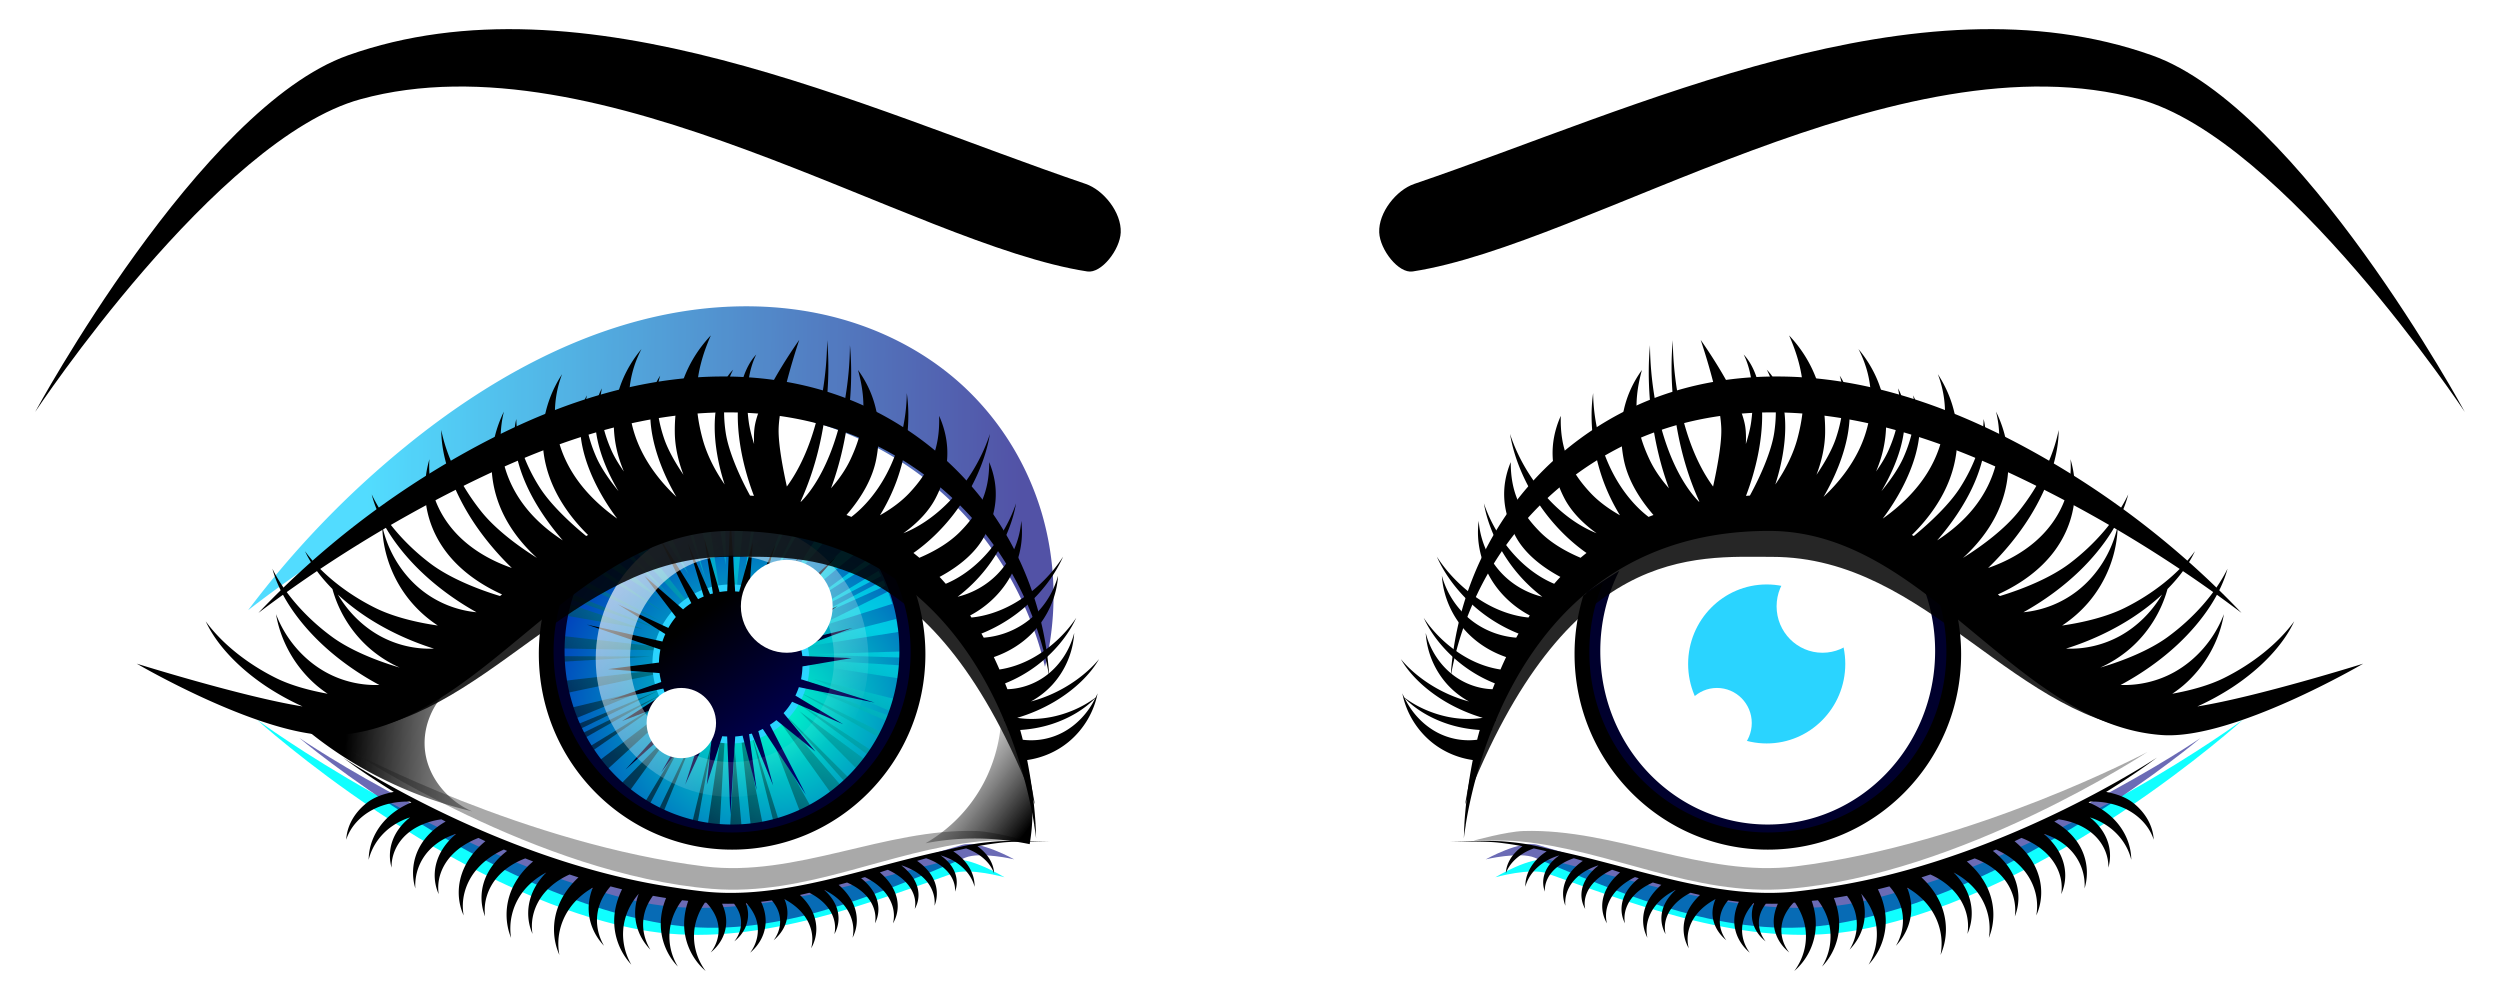
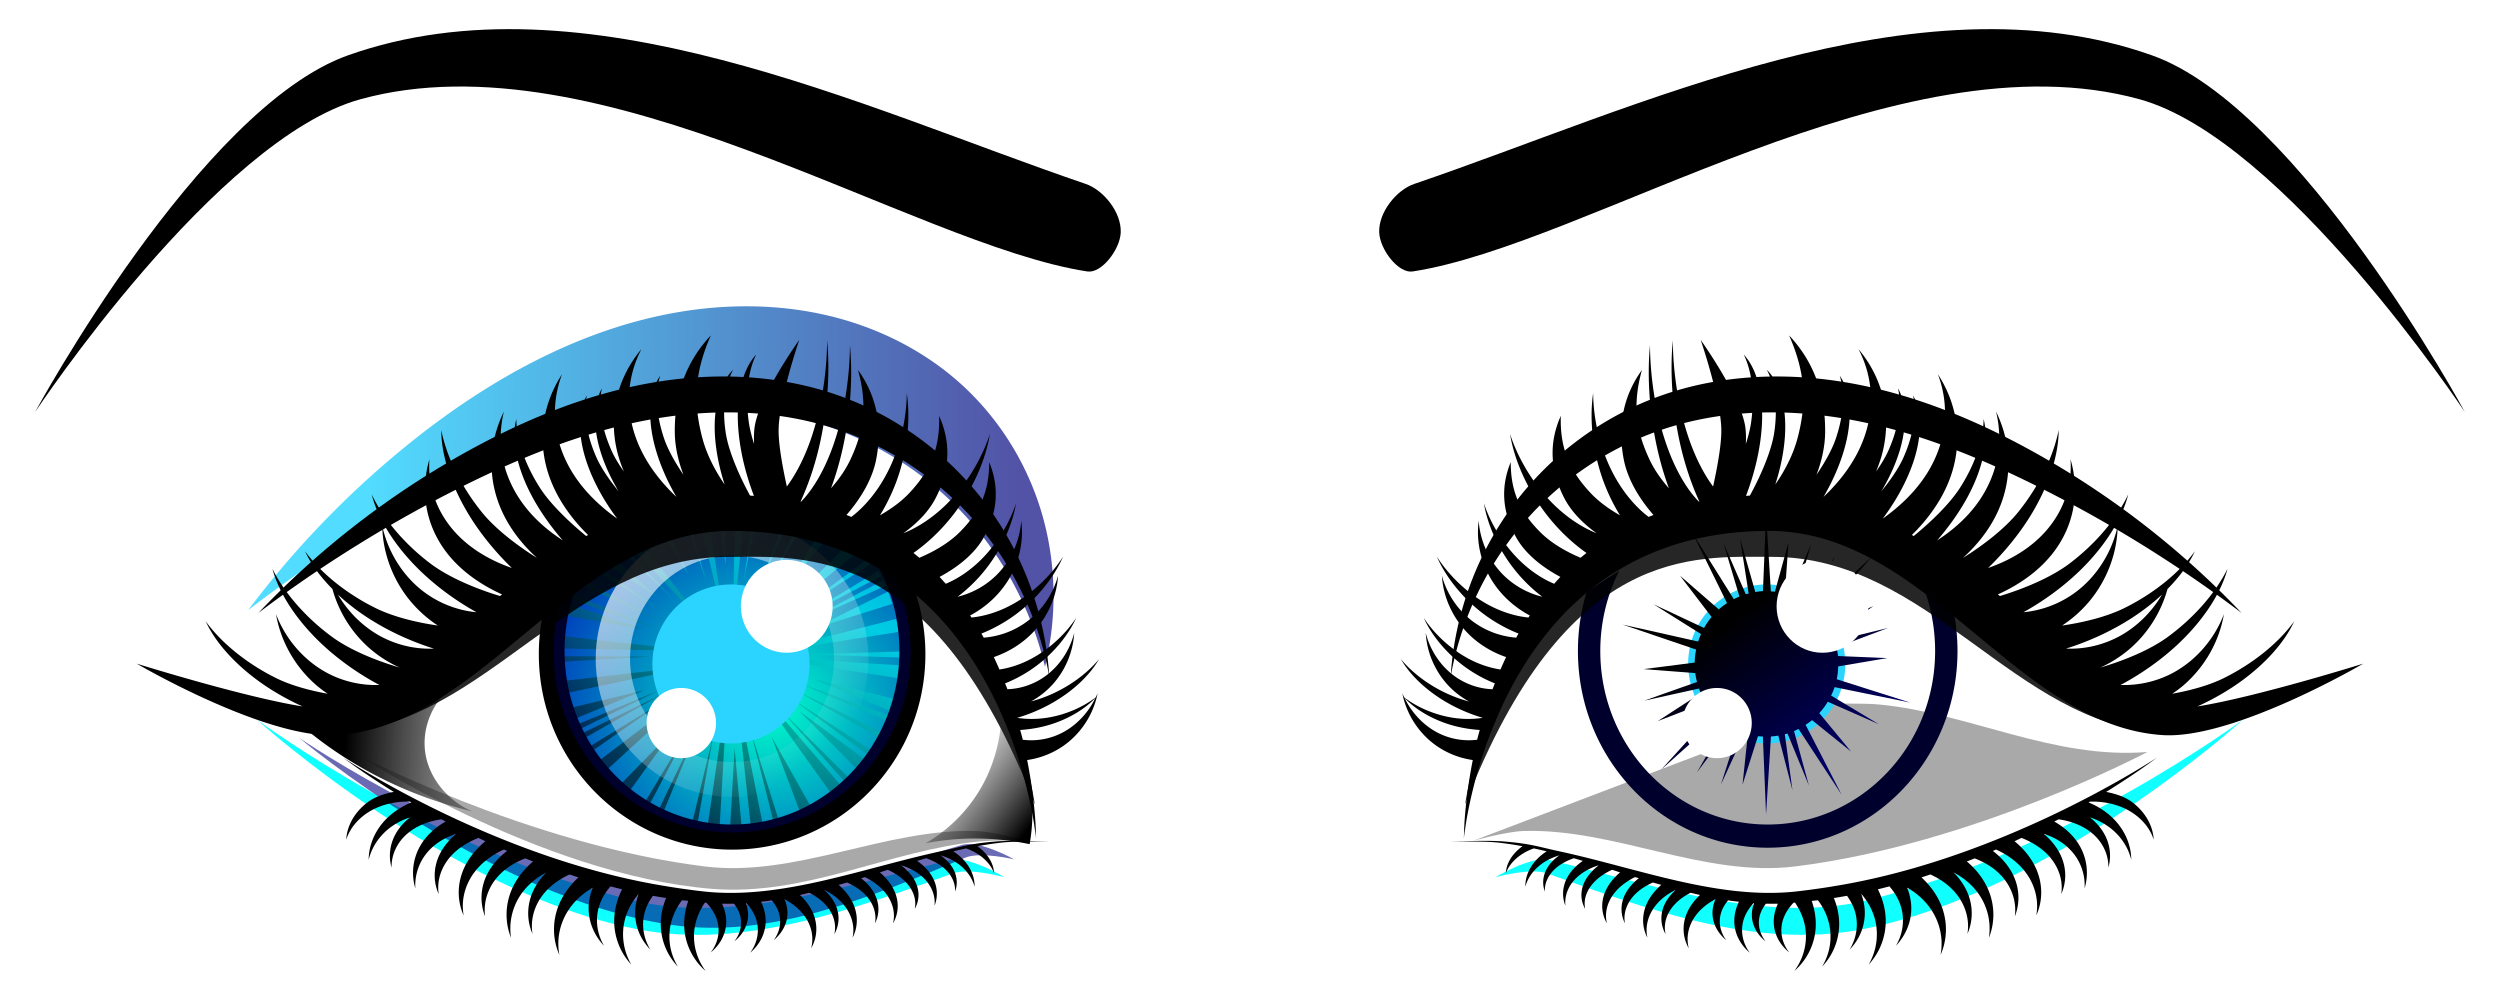
<svg xmlns="http://www.w3.org/2000/svg" xmlns:xlink="http://www.w3.org/1999/xlink" viewBox="0 0 550 220">
  <defs>
    <linearGradient id="a">
      <stop offset="0" stop-color="#0cf" />
      <stop offset="1" stop-color="#00007c" />
    </linearGradient>
    <linearGradient id="t" y2="489.8" xlink:href="#b" gradientUnits="userSpaceOnUse" x2="196" y1="488.81" x1="174.52" />
    <linearGradient id="e">
      <stop offset="0" stop-color="navy" />
      <stop offset="1" />
    </linearGradient>
    <linearGradient id="d">
      <stop offset="0" stop-color="#0ff" />
      <stop offset="1" />
    </linearGradient>
    <linearGradient id="f">
      <stop offset="0" stop-color="#fff" />
      <stop offset="1" stop-color="#fff" stop-opacity="0" />
    </linearGradient>
    <linearGradient id="c">
      <stop offset="0" stop-color="#0fc" />
      <stop offset="1" stop-color="#03b" />
    </linearGradient>
    <linearGradient id="r" y2="489.85" xlink:href="#f" gradientUnits="userSpaceOnUse" x2="280.31" gradientTransform="translate(-7.366 -12.652) scale(1.028)" y1="442.53" x1="242.05" />
    <linearGradient id="q" y2="461.36" xlink:href="#e" gradientUnits="userSpaceOnUse" x2="256" y1="499.86" x1="284" />
    <linearGradient id="n" y2="499.29" xlink:href="#d" gradientUnits="userSpaceOnUse" x2="280.78" gradientTransform="matrix(-.916 .167 .164 .933 424.74 -12.678)" y1="458.21" x1="239.84" />
    <linearGradient id="l" y2="491.86" xlink:href="#b" gradientUnits="userSpaceOnUse" x2="220.48" y1="489.55" x1="179.32" />
    <linearGradient id="b">
      <stop offset="0" />
      <stop offset="1" stop-color="#333" stop-opacity="0" />
    </linearGradient>
    <linearGradient id="j" y2="427.36" xlink:href="#a" gradientUnits="userSpaceOnUse" x2="315.69" y1="450.17" x1="185.23" />
    <filter id="g" color-interpolation-filters="sRGB">
      <feGaussianBlur stdDeviation="1.377" />
    </filter>
    <filter id="i" height="1.227" width="1.092" color-interpolation-filters="sRGB" y="-.113" x="-.046">
      <feGaussianBlur stdDeviation="3.104" />
    </filter>
    <filter id="k" height="1.395" width="1.374" color-interpolation-filters="sRGB" y="-.197" x="-.187">
      <feGaussianBlur stdDeviation="2.036" />
    </filter>
    <filter id="s" color-interpolation-filters="sRGB">
      <feGaussianBlur stdDeviation="2.036" />
    </filter>
    <filter id="o" color-interpolation-filters="sRGB">
      <feGaussianBlur stdDeviation=".825" />
    </filter>
    <filter id="p" color-interpolation-filters="sRGB">
      <feGaussianBlur stdDeviation=".779" />
    </filter>
    <filter id="h" color-interpolation-filters="sRGB">
      <feGaussianBlur stdDeviation=".935" />
    </filter>
    <radialGradient id="m" xlink:href="#c" gradientUnits="userSpaceOnUse" cy="481.92" cx="270.65" gradientTransform="matrix(1.29 .005 -.005 1.214 -75.886 -105.35)" r="40.812" />
  </defs>
  <path d="M327.84 505.4s-7.433-3.098-10.989-2.06c-19.324 5.647-41.376 14.277-61.576 11.836-39.303-4.749-77.634-24.485-77.634-24.485s40.977 26.253 79.299 29.29c20.748 1.644 41.242-6.609 60.648-14.421 3.128-1.26 10.252-.16 10.252-.16z" transform="matrix(1.107 .104 -.121 1.296 -80.77 -496.094)" opacity=".966" filter="url(#g)" fill="#0ff" />
  <path d="M327.84 505.4s-7.433-3.098-10.989-2.06c-19.324 5.647-41.376 14.277-61.576 11.836-39.303-4.749-77.634-24.485-77.634-24.485s40.977 26.253 79.299 29.29c20.748 1.644 41.242-6.609 60.648-14.421 3.128-1.26 10.252-.16 10.252-.16z" transform="matrix(1.053 .055 -.059 1.255 -92.266 -463.246)" opacity=".76" filter="url(#h)" fill="navy" />
  <path d="M326.5 459.76a58.28 58.28 0 00-6.297-30.125 58.277 58.277 0 00-20.835-22.651c-8.653-5.405-18.699-8.458-28.873-9.22-10.174-.764-20.467.729-30.154 3.93-19.374 6.402-36.006 19.44-49.644 34.618a179.87 179.87 0 00-25.68 37.038 239.123 239.123 0 0135.802-31.118c9.578-6.78 19.707-12.879 30.611-17.217 10.904-4.338 22.626-6.882 34.352-6.427 12.873.5 25.583 4.674 36.245 11.904 10.662 7.23 19.244 17.493 24.471 29.268" transform="matrix(1.069 .169 -.198 1.093 -28.098 -411.01)" opacity=".822" filter="url(#i)" fill="url(#j)" />
  <path d="M198.25 477.37c-6.037 4.555-13.554 7.114-21.116 7.189a35.663 35.663 0 01-6.308-.5 72.564 72.564 0 0011.445 9.005 72.658 72.658 0 0020.297 8.888c-4.575-2.208-7.903-6.817-8.56-11.854-.6-4.589 1.01-9.416 4.242-12.728" transform="matrix(1.206 0 0 1.091 -140.414 -369.122)" filter="url(#k)" fill="url(#l)" />
  <path d="M326.32 509.67s-7.264-1.948-10.989-2.06c-20.17-.603-39.861 10.013-60.061 7.572-39.303-4.748-77.634-24.485-77.634-24.485s40.977 26.253 79.299 29.29c20.748 1.644 39.22-8.303 59.134-10.158 3.403-.317 10.252-.16 10.252-.16z" transform="matrix(.997 0 0 1.028 -99.545 -339)" opacity=".611" filter="url(#h)" fill="#1a1a1a" />
  <path d="M75.451 166.66s4.14 3.205 11.181 7.559c-2.336.458-4.366 1.151-6.045 2.5-2.718 2.186-4.264 5.072-4.42 8.015.9-2.818 3.087-5.187 5.915-6.644 2.412-1.247 5.293-1.819 8.093-1.738.103.06.222.123.325.183-2.074.845-3.898 2.039-5.363 3.475-2.609 2.563-4.017 5.868-4.03 9.143.763-3.173 2.836-5.922 5.59-7.68a14.672 14.672 0 013.51-1.646c-.992.77-1.829 1.657-2.502 2.59-1.857 2.582-2.362 5.646-1.56 8.473-.06-2.846 1.216-5.529 3.413-7.437 1.983-1.727 4.704-2.815 7.54-3.2.312.167.626.32.943.488-2.383 1.354-4.3 3.153-5.525 5.242a11.892 11.892 0 00-1.138 9.478 11.24 11.24 0 013.055-8.411c1.565-1.663 3.65-2.894 5.916-3.596-1.346 1.137-2.435 2.402-3.218 3.748-1.788 3.084-1.95 6.511-.617 9.509-.474-3.117.647-6.236 2.925-8.625 1.508-1.586 3.56-2.862 5.818-3.749.505.24 1.013.493 1.528.732-2.043 1.681-3.63 3.65-4.616 5.76-1.637 3.512-1.64 7.315-.162 10.575-.625-3.437.343-6.925 2.503-9.692 1.58-2.03 3.839-3.697 6.338-4.815.238.103.475.202.715.305-1.844 1.404-3.297 3.071-4.258 4.876-1.645 3.097-1.773 6.537-.585 9.54-.407-3.125.614-6.254 2.698-8.656 1.571-1.817 3.753-3.221 6.143-4.115.567.227 1.147.449 1.723.671-2.108 1.775-3.733 3.912-4.714 6.217-1.492 3.52-1.461 7.333-.13 10.606-.557-3.448.31-6.951 2.276-9.722 1.378-1.949 3.313-3.552 5.46-4.663-1.13 1.139-2.04 2.38-2.698 3.688-1.613 3.22-1.663 6.748-.325 9.813-.528-3.207.474-6.446 2.568-8.96 1.43-1.721 3.399-3.14 5.59-4.114.649.211 1.296.436 1.951.64-1.95 1.802-3.46 3.917-4.355 6.156-1.456 3.656-1.323 7.575.162 10.911-.683-3.533.142-7.161 2.113-10.057 1.318-1.943 3.15-3.573 5.233-4.754a12.75 12.75 0 00-.878 3.657c-.27 3.399 1.012 6.658 3.348 9.143-1.657-2.827-1.972-6.058-1.007-8.93.502-1.502 1.346-2.908 2.437-4.145.848.218 1.678.438 2.536.64-1.058 2.13-1.659 4.376-1.723 6.583a14.114 14.114 0 003.77 9.997c-1.792-3.056-2.254-6.639-1.43-9.875.534-2.106 1.624-4.07 3.056-5.73a12.096 12.096 0 00-.78 3.627c-.178 3.253 1.075 6.369 3.347 8.686-1.637-2.66-2.017-5.737-1.17-8.503.362-1.186.968-2.313 1.723-3.352.957.173 1.926.336 2.893.487-.747 1.835-1.158 3.744-1.17 5.608-.02 3.62 1.387 7.02 3.77 9.478a12.62 12.62 0 01-1.56-9.386c.429-1.885 1.29-3.666 2.47-5.212.456.057.908.1 1.365.152-.736 2.092-1.03 4.241-.845 6.31a13.696 13.696 0 004.68 9.112c-2.03-2.712-2.882-6.044-2.47-9.204.27-2.09 1.115-4.105 2.308-5.852.109.01.217.022.325.03 1.2 1.264 2.101 2.734 2.47 4.298.536 2.25.028 4.651-1.527 6.644 2.069-1.676 3.35-4.024 3.413-6.614.03-1.35-.297-2.752-.91-4.114.878.024 1.758.018 2.633 0 .537.712.978 1.468 1.235 2.255.657 2.008.272 4.189-1.17 6.035 1.972-1.578 3.102-3.763 3.022-6.096-.027-.767-.205-1.546-.487-2.316.043-.003.086.003.13 0 1.045 1.172 1.867 2.492 2.243 3.901.627 2.343.152 4.887-1.43 7.01 2.132-1.804 3.42-4.298 3.412-7.01-.006-1.39-.347-2.82-1.007-4.206a72.422 72.422 0 002.373-.305c.619.754 1.124 1.558 1.43 2.408.754 2.088.422 4.406-1.04 6.37 2.03-1.696 3.178-3.99 3.023-6.43a7.926 7.926 0 00-.65-2.622c1.728.916 3.254 2.137 4.322 3.566 1.605 2.14 2.215 4.75 1.56 7.254 1.33-2.334 1.543-5.138.39-7.803-.604-1.394-1.585-2.727-2.86-3.931.695-.155 1.387-.319 2.08-.488 1.386.712 2.613 1.605 3.544 2.621 1.717 1.871 2.466 4.217 1.95 6.492 1.198-2.146 1.263-4.681-.033-7.04-.527-.957-1.28-1.86-2.21-2.713 1.793.87 3.361 2.063 4.486 3.505 1.602 2.05 2.301 4.594 1.755 7.04 1.197-2.294 1.284-5.019.097-7.589-.672-1.45-1.749-2.835-3.153-4.053.614-.178 1.24-.335 1.853-.518 1.568.7 2.978 1.608 4.03 2.712 1.711 1.79 2.525 4.058 2.113 6.279 1.07-2.106 1.032-4.586-.292-6.858-.647-1.106-1.578-2.144-2.763-3.078.28-.086.566-.157.845-.244 1.68.839 3.173 1.906 4.258 3.17 1.767 2.054 2.52 4.574 1.918 7.01 1.32-2.28 1.406-4.99.097-7.559-.663-1.298-1.674-2.542-2.99-3.657.588-.185 1.166-.394 1.755-.579 1.391.652 2.644 1.456 3.608 2.377 1.875 1.789 2.776 4.035 2.308 6.248 1.192-2.097 1.12-4.529-.325-6.796-.617-.964-1.494-1.9-2.568-2.743.023-.007.042-.024.065-.03 1.841.585 3.525 1.532 4.778 2.742 1.73 1.667 2.64 3.876 2.405 6.126.86-2.183.652-4.62-.747-6.796-.732-1.135-1.787-2.181-3.088-3.078.66-.195 1.32-.392 1.983-.58 1.377.463 2.626 1.114 3.64 1.92 1.817 1.442 2.842 3.393 2.73 5.426.74-1.994.378-4.185-1.137-6.096-.541-.68-1.24-1.31-2.048-1.89 1.03.32 2.034.722 2.926 1.25 2.291 1.354 3.973 3.373 4.55 5.669.06-2.342-1.034-4.75-3.185-6.675a12.974 12.974 0 00-1.496-1.127c.937-.223 1.889-.443 2.828-.64.434.158.863.322 1.268.518 2.36 1.14 4.174 2.921 4.876 4.968-.07-2.11-1.324-4.254-3.576-5.913-.03-.022-.066-.039-.097-.06a78.007 78.007 0 015.298-.793c3.53-.394 10.66-.183 10.66-.183s-7.766-.387-11.629-.085c-6.095.477-7.846 1.198-12.337 2.165-17.268 3.718-35.178 10.778-52.331 8.835-3.647-.413-7.3-.963-10.889-1.615-36.647-6.659-68.345-27.83-68.345-27.83z" />
  <path d="M262.34 442.56c-13.252-.035-26.153 6.66-38.438 14.719a40.704 40.704 0 00-2.125 12.938c0 22.541 18.272 40.812 40.812 40.812 22.541 0 40.812-18.272 40.812-40.812 0-5.515-1.08-10.763-3.063-15.562-9.311-7.117-21.64-12.05-38-12.094z" fill="url(#m)" transform="matrix(1.016 0 0 1.028 -105.76 -339)" />
  <path d="M257 442.82c.288-.053.575-.079.864-.126L261 463.396l-4.945-20.372c.32-.063.622-.144.945-.204zm-3.019.648l3.016 10.667-3.654-10.518c.214-.05.423-.1.638-.149zm5.953-1.055c.405-.044.807-.093 1.212-.125l.086 8.398zm-10.527 2.212l3.758 8.05-5.043-7.622c.43-.136.848-.298 1.285-.428zm13.782-2.42c.624-.018 1.238-.024 1.864-.017l-2.264 21.3zm3.739.027c.236.012.47.05.707.065l-2.494 11.544zm-23.39 4.464l14.134 17.921-16.135-17.072a63.451 63.451 0 012.002-.85zm-3.117 1.343l9.672 10.193-10.492-9.818c.27-.13.546-.248.82-.375zm32.835-5.092c.26.043.52.068.78.115l-5.46 11.956zm-35.92 6.622l9.443 8.172-11.315-7.12c.615-.361 1.233-.709 1.872-1.052zm38.799-6.084c.272.058.55.11.821.172l-6.977 12.137zm-41.987 7.923l13.755 9.48-14.665-8.894c.303-.197.6-.394.91-.586zm46.846-6.747c.655.185 1.318.405 1.974.606l-8.779 10.177zm-50.543 9.292l16.423 8.638-17.459-7.868c.34-.263.687-.513 1.035-.77zm-3.333 2.64l19.058 7.609-19.855-6.562.194-.518c.2-.178.399-.354.603-.53zm60.147-9.918c.909.323 1.803.674 2.711 1.02l-22.789 18.666zm-61.286 11.898l17.25 5.78-17.976-3.069zm66.598-9.58l.658 1.04-17.629 11.309zm1.75 2.936l.578 1.12-18.56 9.61zm-69.875 13.789l30.4 3.378-30.67-.59zm70.93-11.757l.49 1.167-19.106 8.485zm1.022 2.392l.907 2.639-17.305 5.415zm-72.211 13.829l20.837.096-20.832 1.192zm73.971-7.961l.489 2.78-30.237 4.746zm-73.639 13.445l30.463-3.467-29.974 6.246zm43.887-5.402l30.583 1.895-.269 2.789zm9.73-.454l20.838-.614.005 1.289zm-34.536 7.659l-16.832 6.844-.907-2.639zm13.16-2.177l-22.878 20.68-1.766-2.127zm-10.132 2.3l-18.838 9.113-.49-1.167zm.477.913l-18.261 10.232-.577-1.12zm19.328-3.27l20.332 23.3-2.113 1.835zm-18.565 4.549l-17.273 11.889-.658-1.04zm13.771-2.482l-1.835 31.119-2.732-.243zm1.758-.257l6.132 30.535-2.698.493zm16.901-1.957l17.622 4.294-.726 2.71zm-3.108.858l19.661 7.08-.457 1.179zm-.63 1.63l18.814 9.104-.56 1.134zm-.994 1.728l17.66 11.346-.67 1.057zm-21.883 5.833l-9.941 18.674-1.088-.607zm-3.738.876l-10.812 14.803-2.11-1.742zm23.54-3.975l14.97 14.77-.849.928zm-18.38 3.806l-8.138 19.57-1.138-.534zm22.065-3.899l14.738 10.751-1.699 2.212zm-18.585 4.973l-3.79 20.903-1.247-.256zm8.1-.544l6.432 20.197-1.198.38zm4.452 1.024l9.075 15.975-2.427 1.314zm-7.974 2.52l1.654 18.394-2.728.143z" opacity=".548" fill="url(#n)" transform="matrix(1.016 0 0 1.028 -105.76 -339)" />
  <path d="M292.72 449.72c3.88 5.772 6.125 12.742 6.125 20.219 0 20.02-16.23 36.25-36.25 36.25s-36.25-16.23-36.25-36.25c0-6.043 1.479-11.74 4.094-16.75a174.868 174.868 0 00-7.063 4.438 41.047 41.047 0 00-1.875 12.312c0 22.689 18.405 41.094 41.094 41.094s41.094-18.405 41.094-41.094c0-5.236-.994-10.24-2.78-14.844-2.504-1.963-5.217-3.786-8.188-5.375z" transform="matrix(1.016 0 0 1.053 -105.76 -351.621)" filter="url(#o)" fill="#00002d" />
  <path d="M271.2 467.81c0 8.601-6.973 15.574-15.574 15.574-8.601 0-15.574-6.973-15.574-15.574 0-8.601 6.973-15.574 15.574-15.574 8.601 0 15.574 6.973 15.574 15.574z" transform="matrix(1.11 0 0 1.123 -122.93 -379.282)" filter="url(#p)" fill="#2ad4ff" />
-   <path d="M262.25 439.59l-.688 16.688c-.557.028-1.115.103-1.656.187l-3.312-11.5 1.875 11.812c-.212.055-.417.094-.625.157l-4.84-10.97 3.469 11.469c-.413.168-.825.36-1.22.562l-8.874-14.03 7.406 14.874c-.628.414-1.22.846-1.781 1.344l-8.406-7.219 6.843 8.844a15.346 15.346 0 00-1.625 2.344l-10.938-5.063 10.281 6.375a15.62 15.62 0 00-.625 1.594l-16.344-3.625 15.906 5.344a15.82 15.82 0 00-.312 2.781l-11.031 1.406 11.156.844c.083.652.214 1.282.375 1.906l-11.438 4 11.875-2.594c.121.335.232.677.375 1l-9.313 5.97 10.406-3.97c.476.754 1 1.467 1.594 2.125l-11.25 12.22 12.45-11.02c.442.393.89.783 1.375 1.124l-6.094 10.5 7.344-9.718c.514.293 1.046.577 1.594.812l-3.75 11.531 5.125-11.03c.24.076.473.152.719.218l-1.156 10.812 3.343-10.375c.349.041.708.045 1.063.062l.687 16.72 1.063-16.72a15.41 15.41 0 001.594-.187l3.062 11.688-1.656-12c.195-.051.402-.066.594-.125l4.625 11.125-3.22-11.656c.337-.14.646-.307.97-.469l9.343 14.094-7.812-14.969c.477-.311.967-.64 1.406-1l8.438 6.719-6.875-8.219a15.764 15.764 0 001.843-2.437l11.062 4.812-10.344-6.125c.285-.586.54-1.188.75-1.812l16.406 3.312-15.938-5c.193-.893.281-1.806.313-2.75l10.656-1.781-10.688-.438c-.067-.625-.205-1.242-.344-1.843l11.22-4.188-11.595 2.813c-.151-.457-.34-.907-.531-1.344l8.906-6.125-9.906 4.219a18.7 18.7 0 00-1.61-2.14l11.16-12.65-12.41 11.37c-.393-.354-.822-.656-1.25-.969l5.75-10.5-6.969 9.687a15.279 15.279 0 00-1.656-.875l3.437-11.438-4.78 10.938a15.55 15.55 0 00-.938-.28l.781-10.97-2.938 10.531c-.288-.034-.581-.044-.875-.062l-1.05-16.73z" fill="url(#q)" transform="matrix(1.016 0 0 1.028 -105.76 -339)" />
  <path d="M173.088 123.172c-5.575 0-10.097 4.576-10.097 10.217s4.522 10.217 10.097 10.217 10.098-4.576 10.098-10.217-4.522-10.217-10.098-10.217zm-23.211 28.176c-4.22 0-7.621 3.442-7.621 7.71s3.401 7.744 7.62 7.744 7.653-3.474 7.653-7.743-3.433-7.71-7.652-7.71z" fill="#fff" />
  <path d="M262.6 441.22c-16.312 0-29.511 13.227-29.511 29.539s13.199 29.539 29.511 29.539 29.539-13.227 29.539-29.539-13.227-29.539-29.539-29.539zm0 7.462c12.201 0 22.105 9.876 22.105 22.077 0 12.2-9.905 22.105-22.105 22.105-12.201 0-22.077-9.905-22.077-22.105 0-12.201 9.877-22.077 22.077-22.077z" opacity=".748" fill="url(#r)" transform="matrix(1.016 0 0 1.028 -105.76 -339)" />
  <path d="M195.818 124.92a39.993 39.993 0 014.525 18.477c0 21.938-17.594 39.741-39.277 39.741s-39.278-17.801-39.278-39.741a39.95 39.95 0 012.984-15.127c-1.438.907-2.878 1.807-4.295 2.754a43.535 43.535 0 00-1.935 12.903c0 23.752 19.05 42.993 42.523 42.993s42.523-19.241 42.523-42.993c0-5.48-1.037-10.74-2.885-15.558-1.538-1.22-3.184-2.354-4.885-3.45z" />
  <path d="M262.69 438.41c-39.425.035-63.413 40.202-85.469 44.156-7.246 1.3-37.312-8.375-37.312-8.375s22.329 13.131 37.594 12.312c31.659-1.699 50.174-37.562 84.188-37.562 16.843 0 44.493-2.858 66.5 53-10.331-59.885-51.138-62.187-65.5-63.531z" opacity=".92" filter="url(#s)" transform="matrix(1.016 0 0 1.028 -105.76 -339)" />
  <path d="M238.85 40.461C189.863 23.79 128.36-6.2 76.56 12.171 43.94 23.74 7.726 90.637 7.726 90.637S47.558 30.54 79.33 21.825c52.83-14.493 121.24 31.963 159.883 37.898 3.105.477 7.193-4.8 7.348-8.582.18-4.405-3.775-9.34-7.712-10.68z" />
  <path d="M188.52 473.53a48.661 48.661 0 01-15.694 11.981 38.947 38.947 0 006.784 10.881 38.981 38.981 0 0011.859 9.092 33.996 33.996 0 01-5.473-15.288 34.01 34.01 0 012.524-16.666" transform="matrix(-.991 -.696 .615 -.896 99.208 741.02)" filter="url(#k)" fill="url(#t)" />
  <path d="M230.843 148.875c-.848-13.664-5.754-27.044-13.92-37.96s-19.559-19.328-32.325-23.866c-13.422-4.77-28.122-5.249-42.12-2.679s-27.342 8.097-39.818 15.013a191.326 191.326 0 00-45.808 35.455 286.42 286.42 0 0144.518-27.645c12.564-6.287 25.676-11.669 39.418-14.461 13.742-2.793 28.19-2.915 41.613 1.167 12.228 3.717 23.4 10.92 31.897 20.563 8.497 9.642 14.293 21.696 16.545 34.412" />
  <path d="M156.363 73.813c-5.59 5.947-8.006 13.23-7.906 21.365.039 2.964.69 6.085 1.905 9.285-1.827-2.69-3.42-5.514-4.255-7.968-1.702-4.996-2.088-10.035-.857-13.847-2.063 2.977-2.759 7.66-1.715 13.205.805 4.255 2.637 8.952 5.271 13.462-3.382-3.18-6.119-6.777-7.906-10.57-3.369-7.134-3.407-15.022.222-21.944-5.249 6.27-7.306 14.268-5.366 22.425.358 1.503.87 3.005 1.492 4.498-1.106-1.56-2.055-3.121-2.699-4.562-2.156-4.814-3.001-9.807-2.127-13.72-1.78 3.16-2.028 7.913-.477 13.334.86 2.997 2.277 6.163 4.128 9.285-2.003-2.449-3.796-5.053-4.826-7.357-2.157-4.813-3.001-9.807-2.128-13.72-1.779 3.16-2.027 7.913-.476 13.334 1.28 4.457 3.767 9.282 7.144 13.783-4.016-2.84-7.398-6.21-9.748-9.96-4.19-6.673-5.163-14.502-2.381-21.815-4.468 6.862-5.56 15.044-2.668 22.907 1.62 4.393 4.482 8.637 8.383 12.466-.139.076-.274.147-.413.225-3.79-3.107-7.902-7.05-10.192-10.635-3.206-5.013-5.144-10.498-5.176-15.1-1.026 3.932-.21 9.374 2.54 15.196 1.82 3.845 4.475 7.802 7.685 11.502-3.095-2.004-5.803-4.338-7.939-6.972-4.96-6.108-6.9-13.764-5.017-21.365-3.609 7.362-3.689 15.62.127 23.069 1.678 3.268 4.085 6.34 7.145 9.124-4.376-2.737-9.206-6.394-12.256-10.217-4.355-5.446-7.615-11.918-8.796-17.928-.01 5.498 2.139 12.293 6.255 18.956 2.487 4.019 5.672 7.917 9.272 11.406-3.972-1.374-7.554-3.357-10.415-5.847-5.317-4.618-8.216-11.079-7.716-18.089-2.062 7.069-.86 14.388 3.652 20.37 2.885 3.82 7.104 7.02 12.32 9.38-.15.12-.296.234-.445.354-5.124-1.55-11.194-4.03-15.337-7.165-5.546-4.192-10.284-9.668-12.892-15.196 1.33 5.331 5.089 11.405 10.7 16.835 3.549 3.43 7.778 6.544 12.352 9.093a22.93 22.93 0 01-11.843-4.691c-4.337-3.36-7.618-8.488-8.891-14.297.107 5.95 2.346 12.055 6.477 16.867a27.549 27.549 0 005.748 5.044c-4.699-.674-9.817-1.924-13.718-3.855-6.221-3.075-11.915-7.558-15.495-12.498 1.269 2.767 3.352 5.604 6.033 8.321 1.364 4.966 4.23 9.665 8.351 13.205a27.095 27.095 0 006.446 4.08c-5.026-1.475-10.82-3.79-14.86-6.746-5.614-4.101-10.45-9.52-13.147-15.004 1.415 5.308 5.257 11.305 10.955 16.643 3.616 3.382 7.94 6.454 12.574 8.931-3.976.138-8.129-.777-11.812-2.827-4.789-2.658-8.798-7.207-10.923-12.755.994 5.865 4.12 11.553 8.922 15.679a26 26 0 002.445 1.831c-3.997-.72-8.088-1.83-11.335-3.438-6.222-3.074-11.916-7.557-15.496-12.497 2.287 4.987 7.11 10.243 13.622 14.522a57.338 57.338 0 007.684 4.208c-13.149-2.102-36.484-9.413-36.484-9.413s28.644 16.79 44.232 15.71c32.331-2.24 51.76-44.915 86.496-44.915 33.844 0 50.8 20.965 59.187 39.55v.16c.021-.002.043.002.064 0 .279.622.533 1.216.794 1.832l.031.32c.033-.005.064-.025.096-.031.246.588.5 1.186.73 1.767l-.02.257c.042.002.084-.001.127 0 3.484 8.87 5.068 16.736 5.715 20.819.004.026-.004.07 0 .096.136.895.26 1.632.318 2.12l.095.772s-.016-.285-.032-.836a69.14 69.14 0 00-.095-2.313c-.002-.026.002-.07 0-.096-.185-3.05-.67-8.05-1.842-14.008 3.4-.482 6.581-1.894 9.145-4.016 3.321-2.754 5.565-6.613 6.35-10.666-.125.31-.27.6-.412.9-2.854 2.168-6.483 3.713-10.066 4.369-2.523.463-5.008.477-7.208.128a36.689 36.689 0 008.16-3.534c4.435-2.621 7.915-6.005 9.844-9.381-2.713 3.264-6.605 6.049-10.732 7.839a30.32 30.32 0 01-4.255 1.478 18.313 18.313 0 004.668-3.63 18.656 18.656 0 004.858-11.438c-1.025 3.98-3.39 7.379-6.414 9.542-2.482 1.78-5.436 2.745-8.287 2.827-.158-.426-.342-.858-.508-1.285a30.069 30.069 0 006.795-3.791c3.988-2.97 7.124-6.81 8.859-10.635-2.44 3.7-5.973 6.871-9.685 8.9-2.402 1.315-4.89 2.128-7.208 2.473a82.069 82.069 0 00-1.238-2.73c3.25-1.119 6.157-2.927 8.446-5.27 3.424-3.51 5.4-8.073 5.684-12.626-1.2 4.397-3.957 8.15-7.494 10.538a18.412 18.412 0 01-8.859 3.085c-.166-.3-.337-.603-.508-.9a33.762 33.762 0 007.97-4.53c4.509-3.458 8.04-7.947 10.003-12.4-2.76 4.307-6.727 8.015-10.924 10.377-3.092 1.744-6.328 2.745-9.24 3.02-.098-.15-.186-.3-.286-.45 3.337-1.769 6.137-4.326 8.098-7.325 2.684-4.116 3.738-8.972 3.143-13.494-.333 4.548-2.324 8.785-5.334 11.823-2.414 2.441-5.494 4.114-8.669 4.884a34.095 34.095 0 006.16-6.04c3.53-4.474 5.882-9.717 6.7-14.522-1.627 4.862-4.604 9.453-8.097 12.787-2.312 2.21-4.872 3.878-7.367 4.916-.452-.508-.893-1.016-1.365-1.51 4.586-2.462 7.914-5.445 9.716-8.675 2.941-5.283 3.573-10.83 1.207-16.578.005 6.623-2.141 11.012-6.414 15.325-2.207 2.233-5.276 4.163-8.955 5.719-.427-.362-.858-.71-1.301-1.06 3.248-2.273 6.23-5.153 8.763-8.418 4.24-5.475 7.083-11.887 8.066-17.767-1.955 5.95-5.52 11.534-9.717 15.615-2.924 2.847-6.19 4.984-9.335 6.233 3.253-2.34 5.656-4.939 7.08-7.679 3.043-5.865 3.562-11.954.795-18.152.217 7.231-1.982 12.082-6.51 16.932-1.692 1.817-3.914 3.477-6.509 4.948a42.272 42.272 0 003.652-7.518c2.376-6.527 3.102-13.472 2.254-19.374-.056 6.269-1.719 12.678-4.477 17.863-2.092 3.942-4.84 7.196-7.716 9.382-.356-.143-.717-.279-1.08-.418 3.557-4.092 5.81-8.317 6.573-12.4 1.306-7.013.2-13.626-4.032-19.503 2.113 7.627 1.316 13.349-1.651 19.662-1.016 2.167-2.475 4.312-4.287 6.362a67.23 67.23 0 002.286-7.55c1.945-8.057 2.567-16.65 1.874-23.935-.047 7.739-1.426 15.67-3.684 22.072-1.9 5.402-4.443 9.703-7.08 12.369-.033-.006-.064-.026-.096-.032 1.61-3.513 2.968-7.428 3.969-11.566 1.945-8.057 2.567-16.65 1.874-23.936-.047 7.74-1.426 15.67-3.684 22.073-1.43 4.064-3.25 7.514-5.176 10.12-.871-3.95-1.887-9.3-1.81-12.626.161-6.869 4.541-19.63 4.541-19.63s-8.466 11.825-9.748 18.73c-.216 1.164-.262 2.616-.19 4.177-.546-1.726-.97-3.378-1.175-4.883-.773-5.614-.247-11.03 1.65-14.811-2.565 2.734-4.09 7.56-4.064 13.622.027 5.314 1.256 11.465 3.557 17.478-.287-.017-.568-.05-.858-.064-2.331-4.263-4.754-9.75-5.366-13.912-.773-5.226-.247-10.262 1.651-13.782-2.565 2.546-4.09 7.047-4.064 12.69.02 3.858.774 8.186 2.19 12.563-2.335-3.38-4.028-6.862-4.92-10.281-1.999-7.618-1.782-14.219 1.873-22.49zm-82.02 56.998c1.875 1.747 4.022 3.428 6.383 4.98 4.364 2.862 9.446 5.249 14.734 6.907a22.77 22.77 0 01-11.94-2.827c-3.673-2.04-6.91-5.198-9.176-9.06zm166.641 22.747c-1.61 3.322-4.2 6.009-7.176 7.582a14.91 14.91 0 01-8.796 1.606c-.17-.709-.377-1.43-.571-2.152 2.343-.148 4.704-.57 6.922-1.286 3.946-1.275 7.331-3.355 9.621-5.75z" />
  <g>
    <path d="M327.84 505.4s-7.433-3.098-10.989-2.06c-19.324 5.647-41.376 14.277-61.576 11.836-39.303-4.749-77.634-24.485-77.634-24.485s40.977 26.253 79.299 29.29c20.748 1.644 41.242-6.609 60.648-14.421 3.128-1.26 10.252-.16 10.252-.16z" transform="matrix(-1.107 .104 .121 1.296 630.75 -496.094)" opacity=".966" filter="url(#g)" fill="#0ff" />
-     <path d="M327.84 505.4s-7.433-3.098-10.989-2.06c-19.324 5.647-41.376 14.277-61.576 11.836-39.303-4.749-77.634-24.485-77.634-24.485s40.977 26.253 79.299 29.29c20.748 1.644 41.242-6.609 60.648-14.421 3.128-1.26 10.252-.16 10.252-.16z" transform="matrix(-1.053 .055 .059 1.255 642.252 -463.246)" opacity=".76" filter="url(#h)" fill="navy" />
    <path d="M326.5 459.76a58.28 58.28 0 00-6.297-30.125 58.277 58.277 0 00-20.835-22.651c-8.653-5.405-18.699-8.458-28.873-9.22-10.174-.764-20.467.729-30.154 3.93-19.374 6.402-36.006 19.44-49.644 34.618a179.87 179.87 0 00-25.68 37.038 239.123 239.123 0 0135.802-31.118c9.578-6.78 19.707-12.879 30.611-17.217 10.904-4.338 22.626-6.882 34.352-6.427 12.873.5 25.583 4.674 36.245 11.904 10.662 7.23 19.244 17.493 24.471 29.268" transform="matrix(-1.069 .169 .198 1.093 578.085 -411.01)" opacity=".822" filter="url(#i)" fill="url(#j)" />
    <path d="M198.25 477.37c-6.037 4.555-13.554 7.114-21.116 7.189a35.663 35.663 0 01-6.308-.5 72.564 72.564 0 0011.445 9.005 72.658 72.658 0 0020.297 8.888c-4.575-2.208-7.903-6.817-8.56-11.854-.6-4.589 1.01-9.416 4.242-12.728" transform="matrix(-1.206 0 0 1.091 690.395 -369.122)" filter="url(#k)" fill="url(#l)" />
-     <path d="M326.32 509.67s-7.264-1.948-10.989-2.06c-20.17-.603-39.861 10.013-60.061 7.572-39.303-4.748-77.634-24.485-77.634-24.485s40.977 26.253 79.299 29.29c20.748 1.644 39.22-8.303 59.134-10.158 3.403-.317 10.252-.16 10.252-.16z" transform="matrix(-.997 0 0 1.028 649.527 -339)" opacity=".611" filter="url(#h)" fill="#1a1a1a" />
+     <path d="M326.32 509.67s-7.264-1.948-10.989-2.06c-20.17-.603-39.861 10.013-60.061 7.572-39.303-4.748-77.634-24.485-77.634-24.485c20.748 1.644 39.22-8.303 59.134-10.158 3.403-.317 10.252-.16 10.252-.16z" transform="matrix(-.997 0 0 1.028 649.527 -339)" opacity=".611" filter="url(#h)" fill="#1a1a1a" />
    <path d="M474.535 166.66s-4.14 3.205-11.181 7.559c2.336.458 4.366 1.151 6.045 2.5 2.718 2.186 4.264 5.072 4.42 8.015-.9-2.818-3.087-5.187-5.915-6.644-2.412-1.247-5.293-1.819-8.093-1.738-.103.06-.222.123-.325.183 2.074.845 3.898 2.039 5.363 3.475 2.609 2.563 4.016 5.868 4.03 9.143-.763-3.173-2.836-5.922-5.59-7.68a14.672 14.672 0 00-3.51-1.646c.992.77 1.828 1.657 2.502 2.59 1.857 2.582 2.362 5.646 1.56 8.473.06-2.846-1.216-5.529-3.413-7.437-1.983-1.727-4.704-2.815-7.54-3.2-.313.167-.626.32-.943.488 2.383 1.354 4.3 3.153 5.525 5.242a11.892 11.892 0 011.138 9.478 11.24 11.24 0 00-3.055-8.411c-1.565-1.663-3.65-2.894-5.916-3.596 1.346 1.137 2.435 2.402 3.218 3.748 1.788 3.084 1.95 6.511.617 9.509.474-3.117-.647-6.236-2.925-8.625-1.508-1.586-3.56-2.862-5.818-3.749-.505.24-1.013.493-1.528.732 2.043 1.681 3.63 3.65 4.616 5.76 1.637 3.512 1.64 7.315.162 10.575.625-3.437-.343-6.925-2.503-9.692-1.58-2.03-3.839-3.697-6.338-4.815-.238.103-.475.202-.715.305 1.844 1.404 3.297 3.071 4.258 4.876 1.645 3.097 1.773 6.537.585 9.54.407-3.125-.614-6.254-2.698-8.656-1.571-1.817-3.753-3.221-6.143-4.115-.567.227-1.147.449-1.723.671 2.108 1.775 3.733 3.912 4.714 6.217 1.492 3.52 1.461 7.333.13 10.606.557-3.448-.31-6.951-2.276-9.722-1.378-1.949-3.313-3.552-5.46-4.663 1.13 1.139 2.04 2.38 2.698 3.688 1.613 3.22 1.663 6.748.325 9.813.528-3.207-.474-6.446-2.568-8.96-1.43-1.721-3.399-3.14-5.59-4.114-.649.211-1.296.436-1.951.64 1.95 1.802 3.46 3.917 4.355 6.156 1.456 3.656 1.323 7.575-.162 10.911.683-3.533-.142-7.161-2.113-10.057-1.318-1.943-3.15-3.573-5.233-4.754a12.75 12.75 0 01.878 3.657c.27 3.399-1.012 6.658-3.348 9.143 1.657-2.827 1.972-6.058 1.007-8.93-.502-1.502-1.346-2.908-2.437-4.145-.848.218-1.678.438-2.536.64 1.058 2.13 1.659 4.376 1.723 6.583a14.114 14.114 0 01-3.77 9.997c1.792-3.056 2.254-6.639 1.43-9.875-.534-2.106-1.624-4.07-3.056-5.73.454 1.197.713 2.414.78 3.627.178 3.253-1.075 6.369-3.347 8.686 1.637-2.66 2.017-5.737 1.17-8.503-.362-1.186-.968-2.313-1.723-3.352-.957.173-1.926.336-2.893.487.747 1.835 1.158 3.744 1.17 5.608.02 3.62-1.387 7.02-3.77 9.478a12.62 12.62 0 001.56-9.386c-.429-1.885-1.29-3.666-2.47-5.212-.456.057-.908.1-1.365.152.736 2.092 1.03 4.241.845 6.31a13.696 13.696 0 01-4.68 9.112c2.03-2.712 2.882-6.044 2.47-9.204-.27-2.09-1.115-4.105-2.308-5.852-.109.01-.217.022-.325.03-1.2 1.264-2.101 2.734-2.47 4.298-.536 2.25-.028 4.651 1.527 6.644-2.069-1.676-3.35-4.024-3.413-6.614-.03-1.35.297-2.752.91-4.114-.878.024-1.758.018-2.633 0-.537.712-.978 1.468-1.235 2.255-.657 2.008-.272 4.189 1.17 6.035-1.972-1.578-3.102-3.763-3.022-6.096.027-.767.205-1.546.487-2.316-.044-.003-.086.003-.13 0-1.045 1.172-1.867 2.492-2.243 3.901-.627 2.343-.152 4.887 1.43 7.01-2.132-1.804-3.42-4.298-3.412-7.01.006-1.39.347-2.82 1.007-4.206a72.422 72.422 0 01-2.373-.305c-.619.754-1.124 1.558-1.43 2.408-.754 2.088-.422 4.406 1.04 6.37-2.03-1.696-3.178-3.99-3.023-6.43.057-.871.276-1.752.65-2.622-1.728.916-3.254 2.137-4.322 3.566-1.605 2.14-2.215 4.75-1.56 7.254-1.33-2.334-1.543-5.138-.39-7.803.604-1.394 1.585-2.727 2.86-3.931-.695-.155-1.387-.319-2.08-.488-1.386.712-2.613 1.605-3.544 2.621-1.717 1.871-2.466 4.217-1.95 6.492-1.198-2.146-1.263-4.681.033-7.04.527-.957 1.28-1.86 2.21-2.713-1.793.87-3.361 2.063-4.486 3.505-1.602 2.05-2.301 4.594-1.755 7.04-1.197-2.294-1.284-5.019-.097-7.589.672-1.45 1.749-2.835 3.153-4.053-.614-.178-1.24-.335-1.853-.518-1.568.7-2.978 1.608-4.03 2.712-1.711 1.79-2.525 4.058-2.113 6.279-1.07-2.106-1.032-4.586.292-6.858.647-1.106 1.578-2.144 2.763-3.078-.28-.086-.566-.157-.845-.244-1.68.839-3.174 1.906-4.258 3.17-1.767 2.054-2.52 4.574-1.918 7.01-1.32-2.28-1.406-4.99-.097-7.559.663-1.298 1.674-2.542 2.99-3.657-.588-.185-1.166-.394-1.755-.579-1.391.652-2.644 1.456-3.608 2.377-1.875 1.789-2.776 4.035-2.308 6.248-1.192-2.097-1.12-4.529.325-6.796.617-.964 1.494-1.9 2.568-2.743-.023-.007-.042-.024-.065-.03-1.841.585-3.525 1.532-4.778 2.742-1.73 1.667-2.64 3.876-2.405 6.126-.86-2.183-.652-4.62.747-6.796.732-1.135 1.787-2.181 3.088-3.078-.66-.195-1.32-.392-1.983-.58-1.377.463-2.626 1.114-3.64 1.92-1.817 1.442-2.842 3.393-2.73 5.426-.74-1.994-.378-4.185 1.137-6.096.541-.68 1.24-1.31 2.048-1.89-1.03.32-2.034.722-2.926 1.25-2.291 1.354-3.973 3.373-4.55 5.669-.06-2.342 1.034-4.75 3.185-6.675.452-.403.959-.773 1.496-1.127-.937-.223-1.889-.443-2.828-.64-.434.158-.863.322-1.268.518-2.36 1.14-4.174 2.921-4.876 4.968.07-2.11 1.324-4.254 3.576-5.913.03-.022.066-.039.097-.06a78.007 78.007 0 00-5.298-.793c-3.53-.394-10.66-.183-10.66-.183s7.766-.387 11.629-.085c6.095.477 7.846 1.198 12.337 2.165 17.268 3.718 35.178 10.778 52.331 8.835 3.647-.413 7.3-.963 10.889-1.615 36.647-6.659 68.345-27.83 68.345-27.83z" />
    <path d="M262.34 442.56c-13.252-.035-26.153 6.66-38.438 14.719a40.704 40.704 0 00-2.125 12.938c0 22.541 18.272 40.812 40.812 40.812 22.541 0 40.812-18.272 40.812-40.812 0-5.515-1.08-10.763-3.063-15.562-9.311-7.117-21.64-12.05-38-12.094z" fill="url(#m)" transform="matrix(1.016 0 0 1.028 122.1 -339)" />
    <path d="M257 442.82c.288-.053.575-.079.864-.126L261 463.396l-4.945-20.372c.32-.063.622-.144.945-.204zm-3.019.648l3.016 10.667-3.654-10.518c.214-.05.423-.1.638-.149zm5.953-1.055c.405-.044.807-.093 1.212-.125l.086 8.398zm-10.527 2.212l3.758 8.05-5.043-7.622c.43-.136.848-.298 1.285-.428zm13.782-2.42c.624-.018 1.238-.024 1.864-.017l-2.264 21.3zm3.739.027c.236.012.47.05.707.065l-2.494 11.544zm-23.39 4.464l14.134 17.921-16.135-17.072a63.451 63.451 0 012.002-.85zm-3.117 1.343l9.672 10.193-10.492-9.818c.27-.13.546-.248.82-.375zm32.835-5.092c.26.043.52.068.78.115l-5.46 11.956zm-35.92 6.622l9.443 8.172-11.315-7.12c.615-.361 1.233-.709 1.872-1.052zm38.799-6.084c.272.058.55.11.821.172l-6.977 12.137zm-41.987 7.923l13.755 9.48-14.665-8.894c.303-.197.6-.394.91-.586zm46.846-6.747c.655.185 1.318.405 1.974.606l-8.779 10.177zm-50.543 9.292l16.423 8.638-17.459-7.868c.34-.263.687-.513 1.035-.77zm-3.333 2.64l19.058 7.609-19.855-6.562.194-.518c.2-.178.399-.354.603-.53zm60.147-9.918c.909.323 1.803.674 2.711 1.02l-22.789 18.666zm-61.286 11.898l17.25 5.78-17.976-3.069zm66.598-9.58l.658 1.04-17.629 11.309zm1.75 2.936l.578 1.12-18.56 9.61zm-69.875 13.789l30.4 3.378-30.67-.59zm70.93-11.757l.49 1.167-19.106 8.485zm1.022 2.392l.907 2.639-17.305 5.415zm-72.211 13.829l20.837.096-20.832 1.192zm73.971-7.961l.489 2.78-30.237 4.746zm-73.639 13.445l30.463-3.467-29.974 6.246zm43.887-5.402l30.583 1.895-.269 2.789zm9.73-.454l20.838-.614.005 1.289zm-34.536 7.659l-16.832 6.844-.907-2.639zm13.16-2.177l-22.878 20.68-1.766-2.127zm-10.132 2.3l-18.838 9.113-.49-1.167zm.477.913l-18.261 10.232-.577-1.12zm19.328-3.27l20.332 23.3-2.113 1.835zm-18.565 4.549l-17.273 11.889-.658-1.04zm13.771-2.482l-1.835 31.119-2.732-.243zm1.758-.257l6.132 30.535-2.698.493zm16.901-1.957l17.622 4.294-.726 2.71zm-3.108.858l19.661 7.08-.457 1.179zm-.63 1.63l18.814 9.104-.56 1.134zm-.994 1.728l17.66 11.346-.67 1.057zm-21.883 5.833l-9.941 18.674-1.088-.607zm-3.738.876l-10.812 14.803-2.11-1.742zm23.54-3.975l14.97 14.77-.849.928zm-18.38 3.806l-8.138 19.57-1.138-.534zm22.065-3.899l14.738 10.751-1.699 2.212zm-18.585 4.973l-3.79 20.903-1.247-.256zm8.1-.544l6.432 20.197-1.198.38zm4.452 1.024l9.075 15.975-2.427 1.314zm-7.974 2.52l1.654 18.394-2.728.143z" opacity=".548" fill="url(#n)" transform="matrix(1.016 0 0 1.028 122.1 -339)" />
    <path d="M292.72 449.72c3.88 5.772 6.125 12.742 6.125 20.219 0 20.02-16.23 36.25-36.25 36.25s-36.25-16.23-36.25-36.25c0-6.043 1.479-11.74 4.094-16.75a174.868 174.868 0 00-7.063 4.438 41.047 41.047 0 00-1.875 12.312c0 22.689 18.405 41.094 41.094 41.094s41.094-18.405 41.094-41.094c0-5.236-.994-10.24-2.78-14.844-2.504-1.963-5.217-3.786-8.188-5.375z" transform="matrix(1.016 0 0 1.053 122.1 -351.621)" filter="url(#o)" fill="#00002d" />
    <path d="M271.2 467.81c0 8.601-6.973 15.574-15.574 15.574-8.601 0-15.574-6.973-15.574-15.574 0-8.601 6.973-15.574 15.574-15.574 8.601 0 15.574 6.973 15.574 15.574z" transform="matrix(1.11 0 0 1.123 104.93 -379.282)" filter="url(#p)" fill="#2ad4ff" />
    <path d="M262.25 439.59l-.688 16.688c-.557.028-1.115.103-1.656.187l-3.312-11.5 1.875 11.812c-.212.055-.417.094-.625.157l-4.84-10.97 3.469 11.469c-.413.168-.825.36-1.22.562l-8.874-14.03 7.406 14.874c-.628.414-1.22.846-1.781 1.344l-8.406-7.219 6.843 8.844a15.346 15.346 0 00-1.625 2.344l-10.938-5.063 10.281 6.375a15.62 15.62 0 00-.625 1.594l-16.344-3.625 15.906 5.344a15.82 15.82 0 00-.312 2.781l-11.031 1.406 11.156.844c.083.652.214 1.282.375 1.906l-11.438 4 11.875-2.594c.121.335.232.677.375 1l-9.313 5.97 10.406-3.97c.476.754 1 1.467 1.594 2.125l-11.25 12.22 12.45-11.02c.442.393.89.783 1.375 1.124l-6.094 10.5 7.344-9.718c.514.293 1.046.577 1.594.812l-3.75 11.531 5.125-11.03c.24.076.473.152.719.218l-1.156 10.812 3.343-10.375c.349.041.708.045 1.063.062l.687 16.72 1.063-16.72a15.41 15.41 0 001.594-.187l3.062 11.688-1.656-12c.195-.051.402-.066.594-.125l4.625 11.125-3.22-11.656c.337-.14.646-.307.97-.469l9.343 14.094-7.812-14.969c.477-.311.967-.64 1.406-1l8.438 6.719-6.875-8.219a15.764 15.764 0 001.843-2.437l11.062 4.812-10.344-6.125c.285-.586.54-1.188.75-1.812l16.406 3.312-15.938-5c.193-.893.281-1.806.313-2.75l10.656-1.781-10.688-.438c-.067-.625-.205-1.242-.344-1.843l11.22-4.188-11.595 2.813c-.151-.457-.34-.907-.531-1.344l8.906-6.125-9.906 4.219a18.7 18.7 0 00-1.61-2.14l11.16-12.65-12.41 11.37c-.393-.354-.822-.656-1.25-.969l5.75-10.5-6.969 9.687a15.279 15.279 0 00-1.656-.875l3.437-11.438-4.78 10.938a15.55 15.55 0 00-.938-.28l.781-10.97-2.938 10.531c-.288-.034-.581-.044-.875-.062l-1.05-16.73z" fill="url(#q)" transform="matrix(1.016 0 0 1.028 122.1 -339)" />
    <path d="M400.949 123.172c-5.575 0-10.098 4.576-10.098 10.217s4.523 10.217 10.098 10.217 10.097-4.576 10.097-10.217-4.522-10.217-10.097-10.217zm-23.212 28.176c-4.22 0-7.62 3.442-7.62 7.71s3.4 7.744 7.62 7.744 7.652-3.474 7.652-7.743-3.433-7.71-7.652-7.71z" fill="#fff" />
    <path d="M262.6 441.22c-16.312 0-29.511 13.227-29.511 29.539s13.199 29.539 29.511 29.539 29.539-13.227 29.539-29.539-13.227-29.539-29.539-29.539zm0 7.462c12.201 0 22.105 9.876 22.105 22.077 0 12.2-9.905 22.105-22.105 22.105-12.201 0-22.077-9.905-22.077-22.105 0-12.201 9.877-22.077 22.077-22.077z" opacity=".748" fill="url(#r)" transform="matrix(1.016 0 0 1.028 122.1 -339)" />
-     <path d="M423.679 124.92a39.993 39.993 0 014.524 18.477c0 21.938-17.593 39.741-39.277 39.741-21.683 0-39.277-17.801-39.277-39.741a39.95 39.95 0 012.983-15.127c-1.438.907-2.878 1.807-4.295 2.754a43.535 43.535 0 00-1.934 12.903c0 23.752 19.049 42.993 42.523 42.993s42.522-19.241 42.522-42.993c0-5.48-1.036-10.74-2.885-15.558-1.538-1.22-3.183-2.354-4.885-3.45z" />
    <path d="M262.69 438.41c-39.425.035-63.413 40.202-85.469 44.156-7.246 1.3-37.312-8.375-37.312-8.375s22.329 13.131 37.594 12.312c31.659-1.699 50.174-37.562 84.188-37.562 16.843 0 44.493-2.858 66.5 53-10.331-59.885-51.138-62.187-65.5-63.531z" transform="matrix(-1.016 0 0 1.028 655.746 -339)" opacity=".92" filter="url(#s)" />
    <path d="M311.136 40.461C360.123 23.79 421.626-6.2 473.427 12.171c32.618 11.568 68.833 78.466 68.833 78.466s-39.832-60.096-71.603-68.812c-52.83-14.493-121.24 31.963-159.883 37.898-3.105.477-7.193-4.8-7.348-8.582-.18-4.405 3.775-9.34 7.712-10.68z" />
    <path d="M188.52 473.53a48.661 48.661 0 01-15.694 11.981 38.947 38.947 0 006.784 10.881 38.981 38.981 0 0011.859 9.092 33.996 33.996 0 01-5.473-15.288 34.01 34.01 0 012.524-16.666" transform="matrix(.991 -.696 -.615 -.896 450.778 741.02)" filter="url(#k)" fill="url(#t)" />
    <path d="M319.143 148.875c.848-13.664 5.754-27.044 13.92-37.96s19.559-19.328 32.325-23.866c13.422-4.77 28.122-5.249 42.12-2.679s27.342 8.097 39.818 15.013a191.326 191.326 0 0145.808 35.455 286.42 286.42 0 00-44.518-27.645c-12.564-6.287-25.676-11.669-39.418-14.461-13.742-2.793-28.19-2.915-41.613 1.167-12.228 3.717-23.4 10.92-31.897 20.563-8.497 9.642-14.293 21.696-16.545 34.412" />
    <path d="M393.623 73.813c5.59 5.947 8.006 13.23 7.906 21.365-.039 2.964-.69 6.085-1.905 9.285 1.827-2.69 3.42-5.514 4.255-7.968 1.702-4.996 2.088-10.035.857-13.847 2.063 2.977 2.759 7.66 1.715 13.205-.805 4.255-2.637 8.952-5.271 13.462 3.382-3.18 6.119-6.777 7.906-10.57 3.369-7.134 3.407-15.022-.222-21.944 5.249 6.27 7.306 14.268 5.366 22.425-.358 1.503-.87 3.005-1.492 4.498 1.106-1.56 2.055-3.121 2.699-4.562 2.156-4.814 3.001-9.807 2.127-13.72 1.78 3.16 2.028 7.913.477 13.334-.86 2.997-2.277 6.163-4.128 9.285 2.003-2.449 3.796-5.053 4.826-7.357 2.157-4.813 3.001-9.807 2.128-13.72 1.779 3.16 2.027 7.913.476 13.334-1.28 4.457-3.767 9.282-7.144 13.783 4.016-2.84 7.398-6.21 9.748-9.96 4.19-6.673 5.163-14.502 2.381-21.815 4.468 6.862 5.56 15.044 2.668 22.907-1.62 4.393-4.482 8.637-8.383 12.466.139.076.274.147.413.225 3.79-3.107 7.902-7.05 10.192-10.635 3.206-5.013 5.144-10.498 5.176-15.1 1.026 3.932.21 9.374-2.54 15.196-1.82 3.845-4.475 7.802-7.685 11.502 3.095-2.004 5.803-4.338 7.939-6.972 4.96-6.108 6.9-13.764 5.017-21.365 3.609 7.362 3.689 15.62-.127 23.069-1.678 3.268-4.085 6.34-7.145 9.124 4.376-2.737 9.206-6.394 12.256-10.217 4.355-5.446 7.615-11.918 8.796-17.928.01 5.498-2.14 12.293-6.255 18.956-2.487 4.019-5.672 7.917-9.272 11.406 3.972-1.374 7.554-3.357 10.415-5.847 5.317-4.618 8.216-11.079 7.716-18.089 2.062 7.069.86 14.388-3.652 20.37-2.885 3.82-7.104 7.02-12.32 9.38.15.12.296.234.445.354 5.124-1.55 11.194-4.03 15.337-7.165 5.546-4.192 10.284-9.668 12.892-15.196-1.33 5.331-5.089 11.405-10.7 16.835-3.549 3.43-7.778 6.544-12.352 9.093a22.93 22.93 0 0011.843-4.691c4.337-3.36 7.618-8.488 8.891-14.297-.107 5.95-2.346 12.055-6.478 16.867a27.549 27.549 0 01-5.747 5.044c4.699-.674 9.817-1.924 13.718-3.855 6.221-3.075 11.915-7.558 15.495-12.498-1.269 2.767-3.352 5.604-6.033 8.321-1.364 4.966-4.23 9.665-8.351 13.205a27.095 27.095 0 01-6.446 4.08c5.025-1.475 10.82-3.79 14.86-6.746 5.614-4.101 10.45-9.52 13.147-15.004-1.415 5.308-5.257 11.305-10.955 16.643-3.616 3.382-7.94 6.454-12.574 8.931 3.976.138 8.129-.777 11.812-2.827 4.789-2.658 8.798-7.207 10.923-12.755-.994 5.865-4.12 11.553-8.922 15.679a26 26 0 01-2.445 1.831c3.997-.72 8.088-1.83 11.335-3.438 6.222-3.074 11.916-7.557 15.496-12.497-2.287 4.987-7.11 10.243-13.622 14.522a57.338 57.338 0 01-7.684 4.208c13.149-2.102 36.484-9.413 36.484-9.413s-28.644 16.79-44.232 15.71c-32.331-2.24-51.76-44.915-86.496-44.915-33.844 0-50.8 20.965-59.187 39.55v.16c-.021-.002-.043.002-.064 0-.279.622-.533 1.216-.794 1.832l-.031.32c-.033-.005-.064-.025-.096-.031-.246.588-.5 1.186-.73 1.767l.02.257c-.042.002-.084-.001-.127 0-3.484 8.87-5.068 16.736-5.715 20.819-.004.026.004.07 0 .096-.136.895-.26 1.632-.318 2.12l-.095.772s.016-.285.032-.836a69.14 69.14 0 01.095-2.313c.002-.026-.002-.07 0-.096.185-3.05.67-8.05 1.842-14.008-3.4-.482-6.581-1.894-9.145-4.016-3.321-2.754-5.565-6.613-6.35-10.666.125.31.27.6.412.9 2.854 2.168 6.483 3.713 10.066 4.369 2.523.463 5.008.477 7.208.128a36.689 36.689 0 01-8.16-3.534c-4.435-2.621-7.915-6.005-9.844-9.381 2.713 3.264 6.605 6.049 10.732 7.839a30.32 30.32 0 004.255 1.478 18.313 18.313 0 01-4.668-3.63 18.656 18.656 0 01-4.858-11.438c1.025 3.98 3.39 7.379 6.414 9.542 2.482 1.78 5.436 2.745 8.287 2.827.158-.426.342-.858.508-1.285a30.069 30.069 0 01-6.795-3.791c-3.988-2.97-7.124-6.81-8.859-10.635 2.44 3.7 5.973 6.871 9.685 8.9 2.402 1.315 4.89 2.128 7.208 2.473.396-.914.803-1.82 1.238-2.73-3.25-1.119-6.157-2.927-8.446-5.27-3.424-3.51-5.4-8.073-5.684-12.626 1.2 4.397 3.957 8.15 7.494 10.538a18.412 18.412 0 008.859 3.085c.166-.3.337-.603.508-.9a33.762 33.762 0 01-7.97-4.53c-4.509-3.458-8.041-7.947-10.003-12.4 2.76 4.307 6.727 8.015 10.924 10.377 3.092 1.744 6.328 2.745 9.24 3.02.098-.15.186-.3.286-.45-3.337-1.769-6.137-4.326-8.098-7.325-2.684-4.116-3.739-8.972-3.143-13.494.333 4.548 2.324 8.785 5.334 11.823 2.414 2.441 5.494 4.114 8.669 4.884a34.095 34.095 0 01-6.16-6.04c-3.53-4.474-5.882-9.717-6.7-14.522 1.627 4.862 4.604 9.453 8.097 12.787 2.312 2.21 4.872 3.878 7.367 4.916.452-.508.893-1.016 1.365-1.51-4.586-2.462-7.914-5.445-9.716-8.675-2.941-5.283-3.573-10.83-1.207-16.578-.005 6.623 2.141 11.012 6.414 15.325 2.207 2.233 5.276 4.163 8.955 5.719.427-.362.858-.71 1.301-1.06-3.248-2.273-6.23-5.153-8.764-8.418-4.24-5.475-7.082-11.887-8.065-17.767 1.955 5.95 5.52 11.534 9.717 15.615 2.924 2.847 6.19 4.984 9.335 6.233-3.253-2.34-5.656-4.939-7.08-7.679-3.043-5.865-3.562-11.954-.795-18.152-.217 7.231 1.982 12.082 6.51 16.932 1.692 1.817 3.914 3.477 6.509 4.948a42.272 42.272 0 01-3.652-7.518c-2.376-6.527-3.102-13.472-2.254-19.374.056 6.269 1.719 12.678 4.477 17.863 2.092 3.942 4.84 7.196 7.716 9.382.356-.143.717-.279 1.08-.418-3.558-4.092-5.81-8.317-6.573-12.4-1.306-7.013-.2-13.626 4.032-19.503-2.113 7.627-1.316 13.349 1.651 19.662 1.016 2.167 2.475 4.312 4.287 6.362a67.23 67.23 0 01-2.286-7.55c-1.945-8.057-2.567-16.65-1.874-23.935.047 7.739 1.426 15.67 3.684 22.072 1.9 5.402 4.443 9.703 7.08 12.369.033-.006.064-.026.096-.032-1.61-3.513-2.968-7.428-3.969-11.566-1.945-8.057-2.567-16.65-1.874-23.936.047 7.74 1.426 15.67 3.684 22.073 1.43 4.064 3.25 7.514 5.176 10.12.871-3.95 1.887-9.3 1.81-12.626-.161-6.869-4.541-19.63-4.541-19.63s8.466 11.825 9.748 18.73c.216 1.164.262 2.616.19 4.177.546-1.726.97-3.378 1.175-4.883.773-5.614.247-11.03-1.65-14.811 2.565 2.734 4.09 7.56 4.064 13.622-.027 5.314-1.256 11.465-3.557 17.478.287-.017.568-.05.858-.064 2.331-4.263 4.754-9.75 5.366-13.912.773-5.226.247-10.262-1.651-13.782 2.565 2.546 4.09 7.047 4.064 12.69-.02 3.858-.774 8.186-2.19 12.563 2.335-3.38 4.028-6.862 4.92-10.281 1.999-7.618 1.782-14.219-1.873-22.49zm82.018 56.996c-1.874 1.747-4.02 3.428-6.382 4.98-4.364 2.862-9.446 5.249-14.734 6.907a22.77 22.77 0 0011.94-2.827c3.673-2.04 6.91-5.198 9.176-9.06zm-166.64 22.747c1.61 3.322 4.2 6.009 7.176 7.582a14.91 14.91 0 008.796 1.606c.17-.709.377-1.43.571-2.152-2.343-.148-4.704-.57-6.922-1.286-3.946-1.275-7.331-3.355-9.621-5.75z" />
  </g>
</svg>